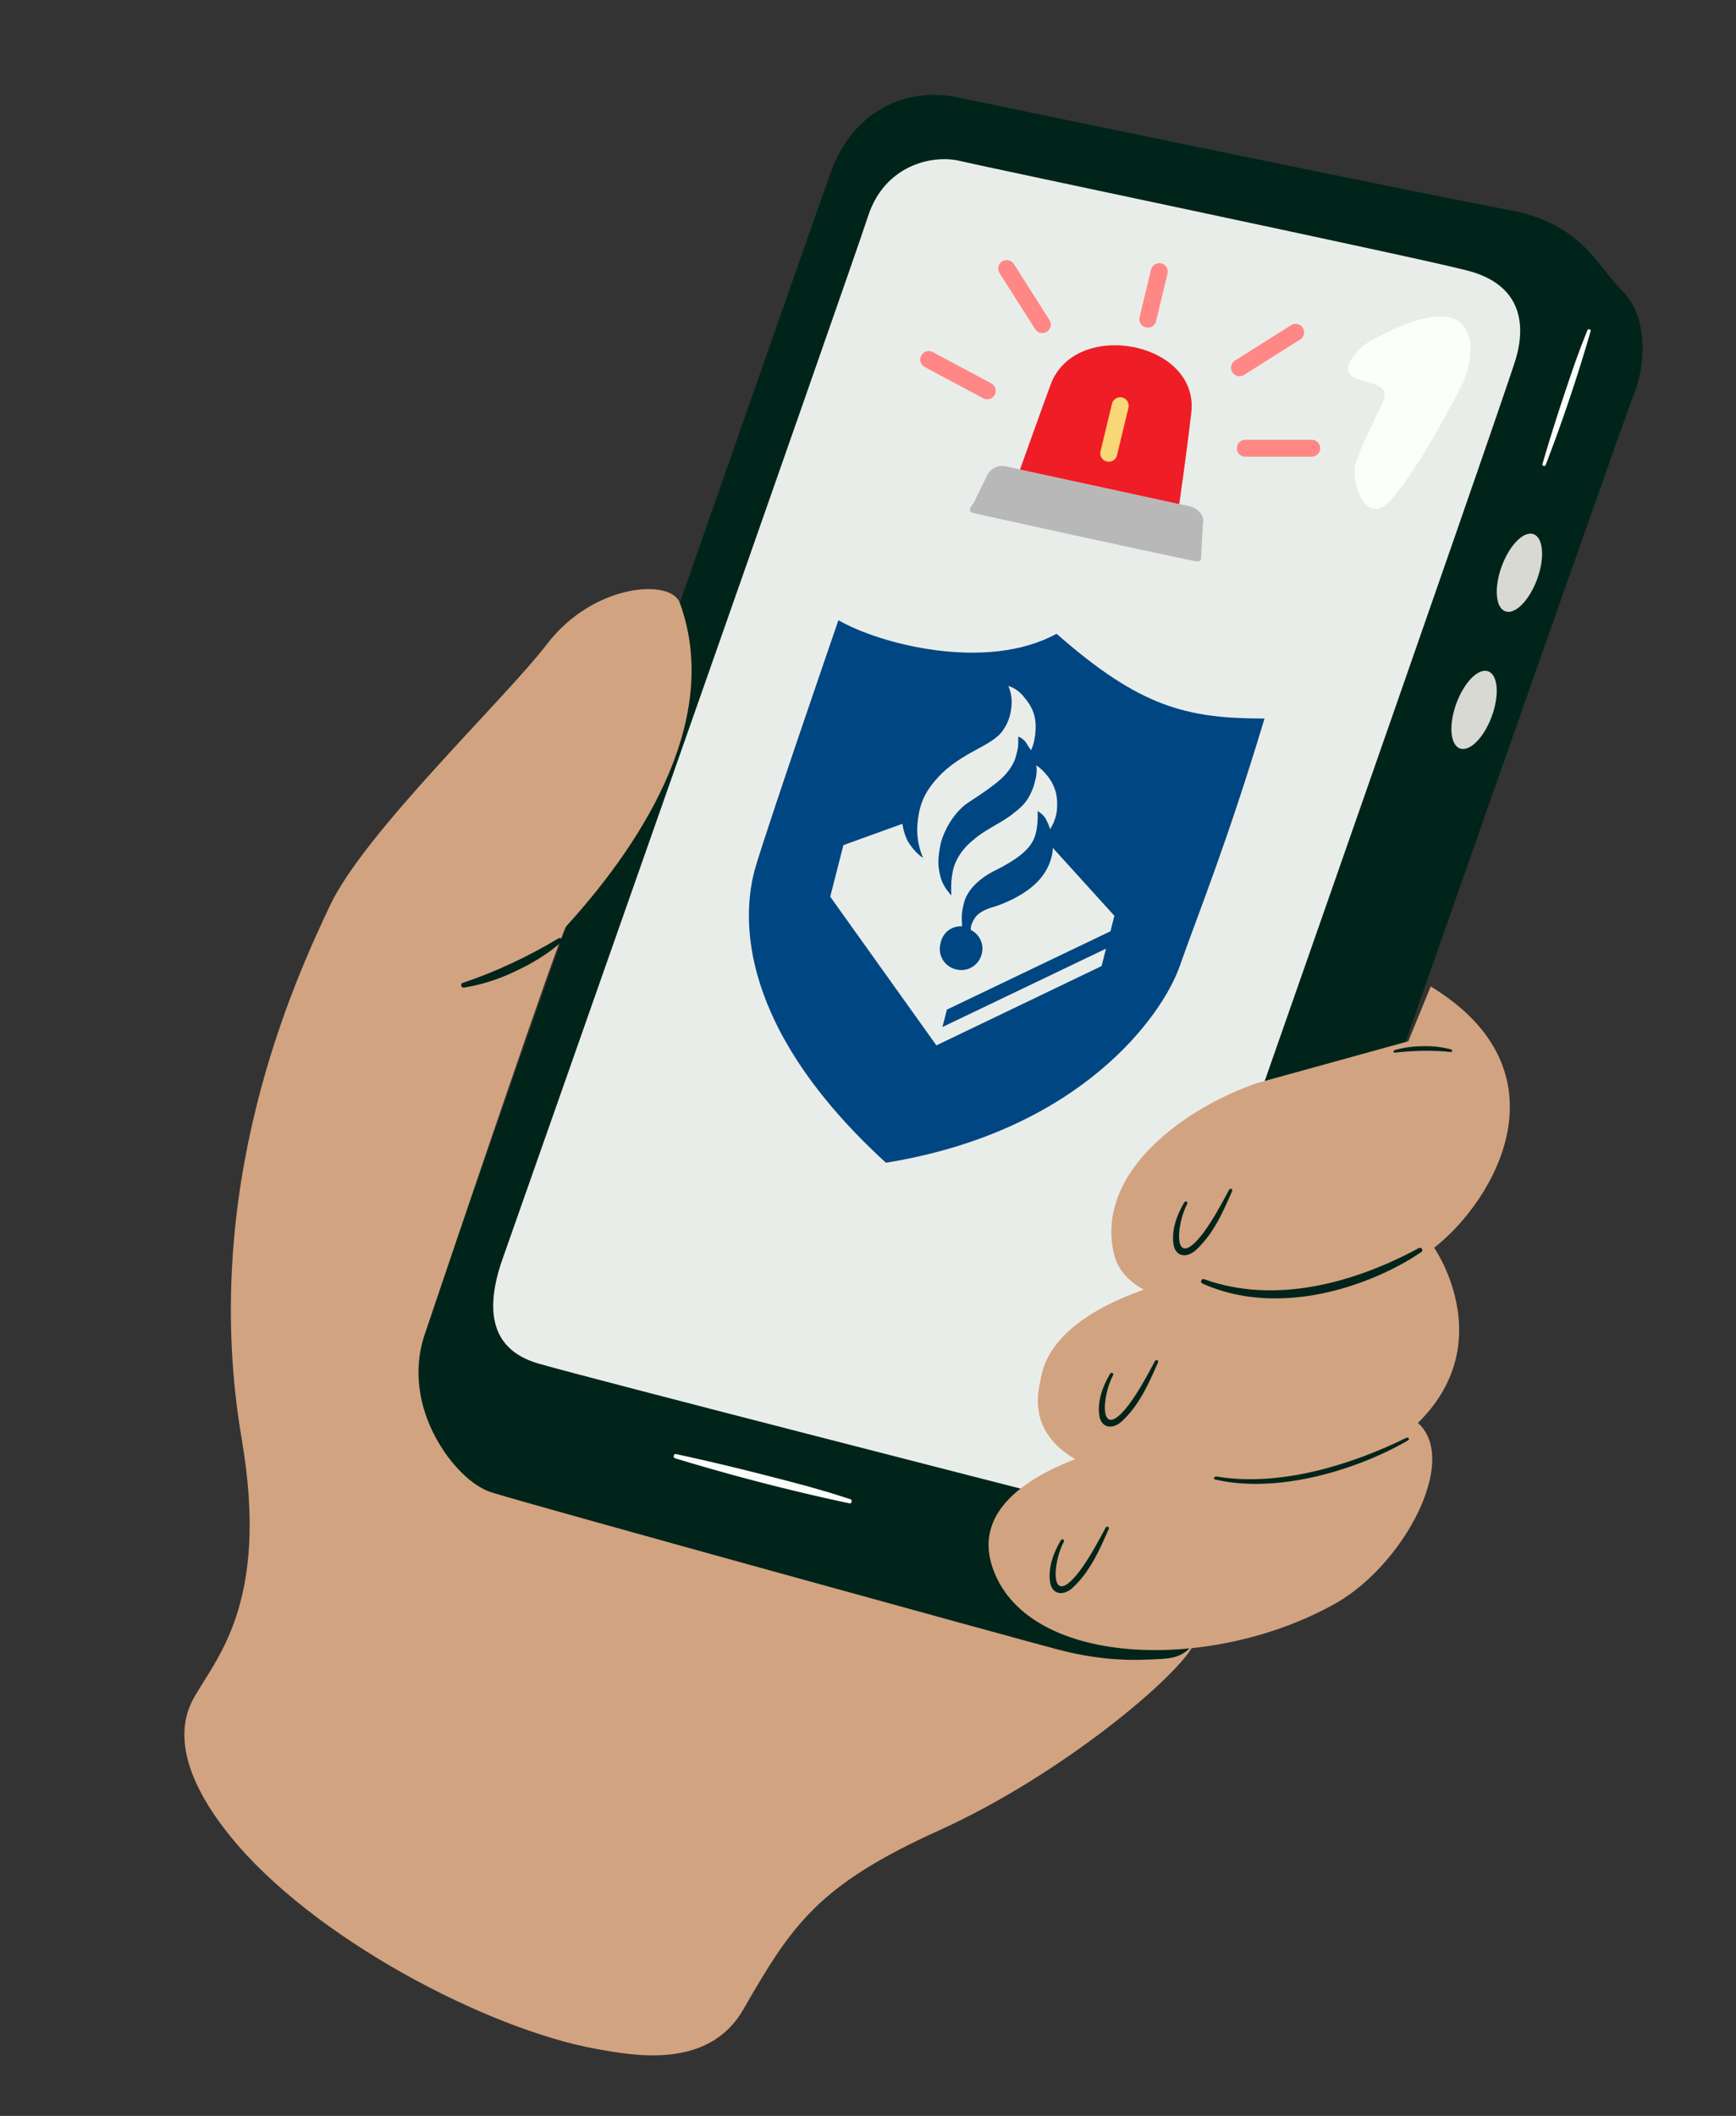
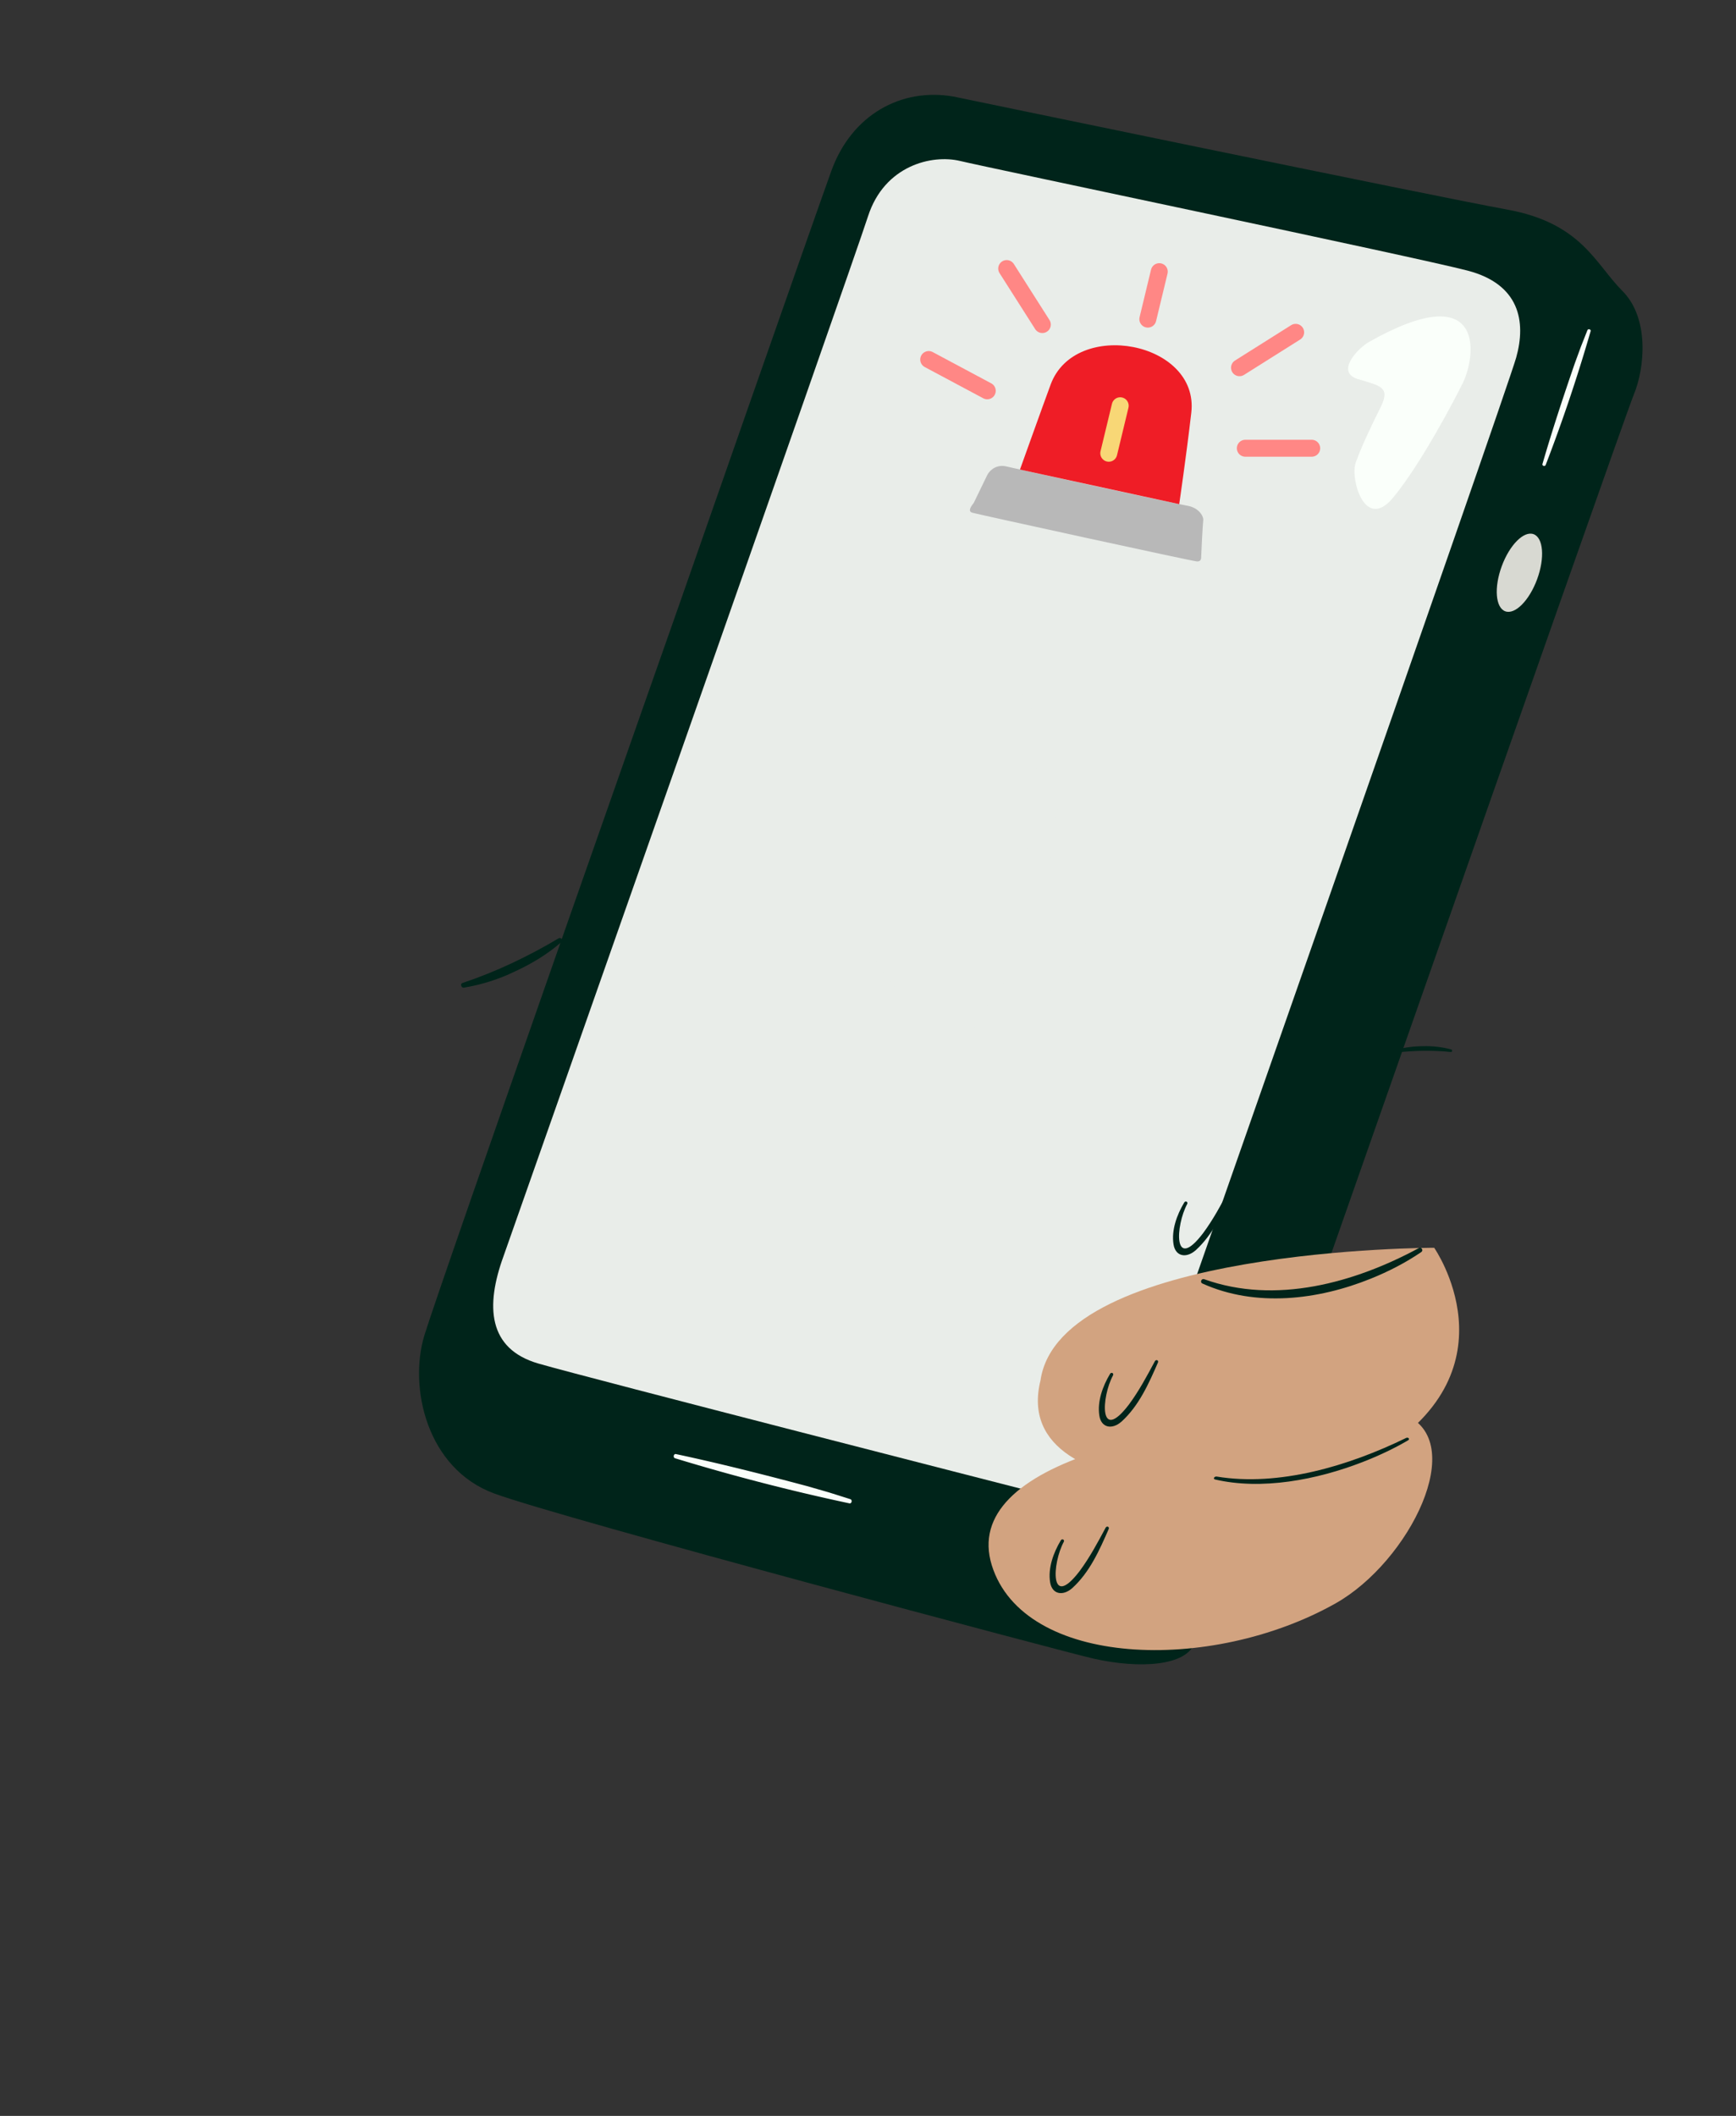
<svg xmlns="http://www.w3.org/2000/svg" id="trace" viewBox="0 0 1024 1248">
  <rect x="0" y="0" width="1024" height="1248" fill="#333333" stroke="none" />
  <defs>
    <style>.cls-2{fill:#d8d9d2}.cls-7{fill:none;stroke-linecap:round;stroke-miterlimit:10;stroke-width:10px;stroke:#ff8785}.cls-8{fill:#e9ede9}.cls-9{fill:#fafffa}.cls-10{fill:#d2a380}.cls-11{fill:#00241a}</style>
  </defs>
  <path class="cls-11" d="M562.33 56.94c-30.67-5.33-60 10.67-72 44S401 355.61 401 355.61s-141.33 401.33-150.67 432c-9.33 30.67 1.33 78.67 41.33 93.33 40 14.67 336.88 93.62 353.33 97.33 27.6 6.22 54.67 4.22 59.52-9.02 6.16-16.79 252.48-720.32 259.14-736.32s9.33-45.33-6.67-61.33-24-40-68-48-326.67-66.67-326.67-66.67Z" />
-   <path class="cls-10" d="M401 355.6c-5.32-14.54-50.96-11.41-78.22 24.15-25.42 33.16-107.85 111.11-128.3 154.67s-77.33 165.63-51.85 314.67c16.68 97.55-16 129.71-28.74 153.19-8.35 15.39-9.74 41.21 21.33 80 48.89 61.04 152.89 114.67 216.16 126.14 21.94 3.98 66.4 12.55 86.95-23.03 28.74-49.78 43.56-73.19 115.56-105.78 72.85-32.98 142.15-91.81 150.63-110.35-8.11 9.54-14.34 9.02-28.26 9.61-13.93.59-31.03-.38-52.57-6.03-21.55-5.66-313.22-86.01-334.18-92.73s-53.54-49.96-39.18-92.5c14.36-42.53 80.05-237.3 83.65-241.25C382.92 492.64 425 421.24 401 355.61Z" />
  <path d="M562.33 56.94c-30.67-5.33-60 10.67-72 44S401 355.61 401 355.61s-141.33 401.33-150.67 432c-9.33 30.67 1.33 78.67 41.33 93.33 40 14.67 336.88 93.62 353.33 97.33 27.6 6.22 54.67 4.22 59.52-9.02 6.16-16.79 252.48-720.32 259.14-736.32s9.33-45.33-6.67-61.33-24-40-68-48-326.67-66.67-326.67-66.67Z" style="fill:none" />
  <path class="cls-8" d="M297 740.94c-10.67 29.33-9.33 54.67 20.67 63.33s285.33 74 285.33 74l72-38s213.33-608 219.33-629.33 2-43.33-28.67-51.33-282.67-60.67-299.33-64.67-44.67 2.67-54.33 32.67-215 613.33-215 613.33Z" />
  <path class="cls-9" d="M807.67 201.6c-7.09 4-20 18-6.67 22s19.33 4.67 13.33 16.67-11.33 23.33-14.67 32.67 5.33 40.67 22 20.67 37.58-60.19 41.33-68c8-16.67 12.8-62.44-55.33-24Z" />
-   <path d="M574.42 296.53c-1.32 1.78-3.96 5-.84 5.89s130.24 28.74 132.61 28.74 2.37-1.78 2.37-3.26.89-18.96 1.19-21.04-2.37-7.41-9.48-8.59-100.6-21.63-106.45-23.11-10 2.07-11.48 5.04-7.92 16.34-7.92 16.34Z" style="fill:#b8b8b8" />
+   <path d="M574.42 296.53c-1.32 1.78-3.96 5-.84 5.89s130.24 28.74 132.61 28.74 2.37-1.78 2.37-3.26.89-18.96 1.19-21.04-2.37-7.41-9.48-8.59-100.6-21.63-106.45-23.11-10 2.07-11.48 5.04-7.92 16.34-7.92 16.34" style="fill:#b8b8b8" />
  <path d="M601.64 276.95s13.07-36.52 18.1-50.15c14.46-39.14 87.8-25.33 82.96 16.59-3 25.98-7.13 53.96-7.13 53.96l-93.94-20.4Z" style="fill:#ef1d26" />
  <path class="cls-7" d="m547.81 212.06 34.53 18.45M734.57 264.38h39.15M593.81 158.4l21.02 33.03M764.26 196.02l-33.12 20.87M683.81 160.23l-6.75 28" />
  <path style="stroke-linecap:round;stroke-miterlimit:10;stroke-width:10px;fill:none;stroke:#f8d776" d="m660.77 239.32-6.75 28.01" />
  <ellipse class="cls-2" cx="896.19" cy="337.77" rx="24.23" ry="11.12" transform="rotate(-69.81 896.252 337.748)" />
-   <ellipse class="cls-2" cx="869.44" cy="418.66" rx="24.23" ry="11.12" transform="rotate(-69.81 869.504 418.642)" />
  <path class="cls-9" d="M938.24 195.37a964.71 964.71 0 0 1-26.49 78.83c-.39 1.13-2.29.56-1.9-.56 5.76-19.94 12.3-39.7 19.09-59.4l3.57-9.74c1.28-3.23 2.55-6.46 3.83-9.69.39-1.13 2.29-.56 1.9.56ZM500.94 886.68a1232.23 1232.23 0 0 1-102.68-26.55c-1.47-.4-.92-2.87.55-2.47 25.89 5.52 51.62 12.04 77.3 18.89l12.72 3.66c4.22 1.33 8.45 2.66 12.67 4 1.47.4.92 2.87-.55 2.47Z" />
  <path class="cls-10" d="M585 923.16c18.74 60.37 129.09 64 202.73 22.58 43.69-24.57 79.24-95.95 40.5-111.45-140.12 0-261.82 28.44-243.23 88.86Z" />
  <path class="cls-10" d="M613.74 814.23c-19.93 80.48 158.32 68.23 200 42.52 81.41-50.23 32.23-120.79 32.23-120.79s-220.97 0-232.23 78.27Z" />
-   <path class="cls-10" d="m830.7 614.17-22 53.79 35.22-86.14c82.29 50.13 37.94 126 2.04 154.14-35.9 28.14-172.87 56.64-188.58 4.98-12.71-50.16 43.65-88.47 84.5-102.23l88.81-24.53Z" />
  <path class="cls-11" d="M836.95 736.13c1.43-.77 2.85 1.28 1.47 2.31-9.3 6.33-19.34 11.5-29.81 15.72-31.15 12.62-67.99 17.02-99.31 2.9-1.7-.72-.59-3.24 1.11-2.52 41.94 15.01 88.47 2.16 126.54-18.42ZM822.78 620.89c-.83.12-1.11-1.19-.26-1.45 5.4-1.62 11.16-2.34 16.8-2.38 5.66-.18 11.29.48 16.77 1.94.75.28.49 1.63-.28 1.48-10.91-1.1-22.07-.86-33.03.4ZM329.51 553.44c1.33-.85 2.84 1.19 1.57 2.29-8.06 7-17.45 12.71-27.14 17.15-9.63 4.7-19.87 7.94-30.46 9.67-1.51.09-2.12-2.43-.66-2.78 19.68-6.56 38.76-15.65 56.7-26.34ZM829.34 848.15c1.27-.62 2.49.58 1.25 1.36-8.29 4.87-17.2 9.06-26.48 12.68-27.62 10.8-60.11 16.8-87.45 10.42-1.26-.37-.43-1.88 1.02-1.71 36.67 6.04 77.83-6.24 111.66-22.74Z" />
-   <path d="M494.55 365.8c24 14 87.33 30.67 128.67 8 49.33 43.33 76.67 50 122.67 50-22.67 75.33-40 117.33-50 146s-58 97.33-173.33 116c-86.67-79.33-86-144.36-76.67-175.18 9.33-30.82 48.67-144.82 48.67-144.82Z" style="fill:#004682" />
  <path class="cls-8" d="M567.52 546.33c-.26-5.33-.53-7.43 1.12-13.89 3.21-12.55 19.14-19.41 19.14-19.41 11.17-5.65 19.09-11.32 22.08-18.25 2.89-6.55 2.18-16.45 2.18-16.45 3.13 2.02 4.36 3.54 5.39 5.83 1.13 1.91 1.97 4.96 1.97 4.96 3.46-5.6 4.24-10.26 4.17-14.73.03-4.85-.81-9.52-4.3-14.87-4.16-5.92-8.05-8.13-8.05-8.13.56 2.57.44 6.19-1.69 12.93-2.51 6.65-5.1 10.44-11.6 15.26-5.74 5.01-16.61 9.52-23.4 15.48-6.59 5.2-10.05 10.8-11.79 16.02-2.42 7.89-1.52 17.03-1.52 17.03-2.56-2.68-5.58-6.69-6.69-11.84-1.4-5.62-1.37-10.48.39-18.94 1.85-7.22 7.23-17.19 14.78-22.95 5.45-3.87 17.86-11.23 23.6-17.86 5.75-6.63 6.05-11.01 6.83-14.05.78-3.04.42-7.99.42-7.99 2.28.58 4.84 3.26 5.3 4.6 1.13 1.91 2.36 3.44 2.36 3.44.96-2.18 2.41-6.27 2.63-11.88.52-8.37-2.11-13.91-6.46-19.07-4.54-6.02-9.58-6.9-9.58-6.9 1.5 3.62 2.25 7.05 1.84 11.81-.41 4.76-1.67 9.7-5.41 14.82-4.31 5.78-13.38 9.54-20.54 13.78s-13.56 8.68-19.4 15.69c-6.99 8.34-9.22 15.46-10.13 25.36-.92 11.51 3.41 19.91 3.41 19.91-4.17-2.69-7.2-6.7-9.18-10.04-1.88-3.72-2.63-7.15-3.09-10.1l-34.8 12.57-7.78 30.41 62.63 87.7 97.42-46.78 2.62-10.26-96.47 46.21 2.62-10.26 96.47-46.21 2.33-9.12-36.33-40.07c-.02 3.24-1.1 10.65-7.52 18.33-8.14 9.66-23.4 15.48-28.16 16.69-5.72 1.78-9.16 4.14-10.7 6.99-.77 1.42-2.11 3.51-2.03 6.37 5.03 2.5 8.05 8.13 6.49 14.22-1.75 6.84-8.43 10.8-15.28 9.05s-10.8-8.43-9.05-15.28c1.27-6.56 6.72-10.43 12.71-10.11Z" />
  <path class="cls-11" d="M627.51 909.35c-6.93 12.84-8.41 40.53 9.31 17.31 5.94-8 10.64-16.8 15.35-25.59.29-.55.93-.8 1.41-.57.46.21.62.78.41 1.31-5.41 12.42-11.21 25.55-21.52 34.9-5.63 4.92-11.97 3.61-13.06-3.55-1.3-8.26 1.93-17.32 6.33-24.65.73-1.2 2.36-.36 1.75.89l.02-.03ZM656.55 811.17c-6.93 12.84-8.41 40.53 9.31 17.31 5.94-8 10.64-16.8 15.36-25.61.29-.55.93-.8 1.41-.57.46.21.62.78.41 1.31-5.41 12.42-11.21 25.55-21.52 34.9-5.63 4.92-11.97 3.61-13.06-3.55-1.3-8.26 1.93-17.32 6.33-24.65.73-1.2 2.36-.36 1.75.89v-.02ZM700.31 710.08c-6.93 12.84-8.41 40.53 9.31 17.31 5.94-8 10.64-16.8 15.35-25.59.29-.55.93-.8 1.41-.57.46.21.62.78.41 1.31-5.41 12.42-11.21 25.55-21.52 34.9-5.63 4.92-11.97 3.61-13.06-3.55-1.3-8.26 1.93-17.32 6.33-24.65.73-1.2 2.36-.36 1.75.89l.02-.03Z" />
</svg>